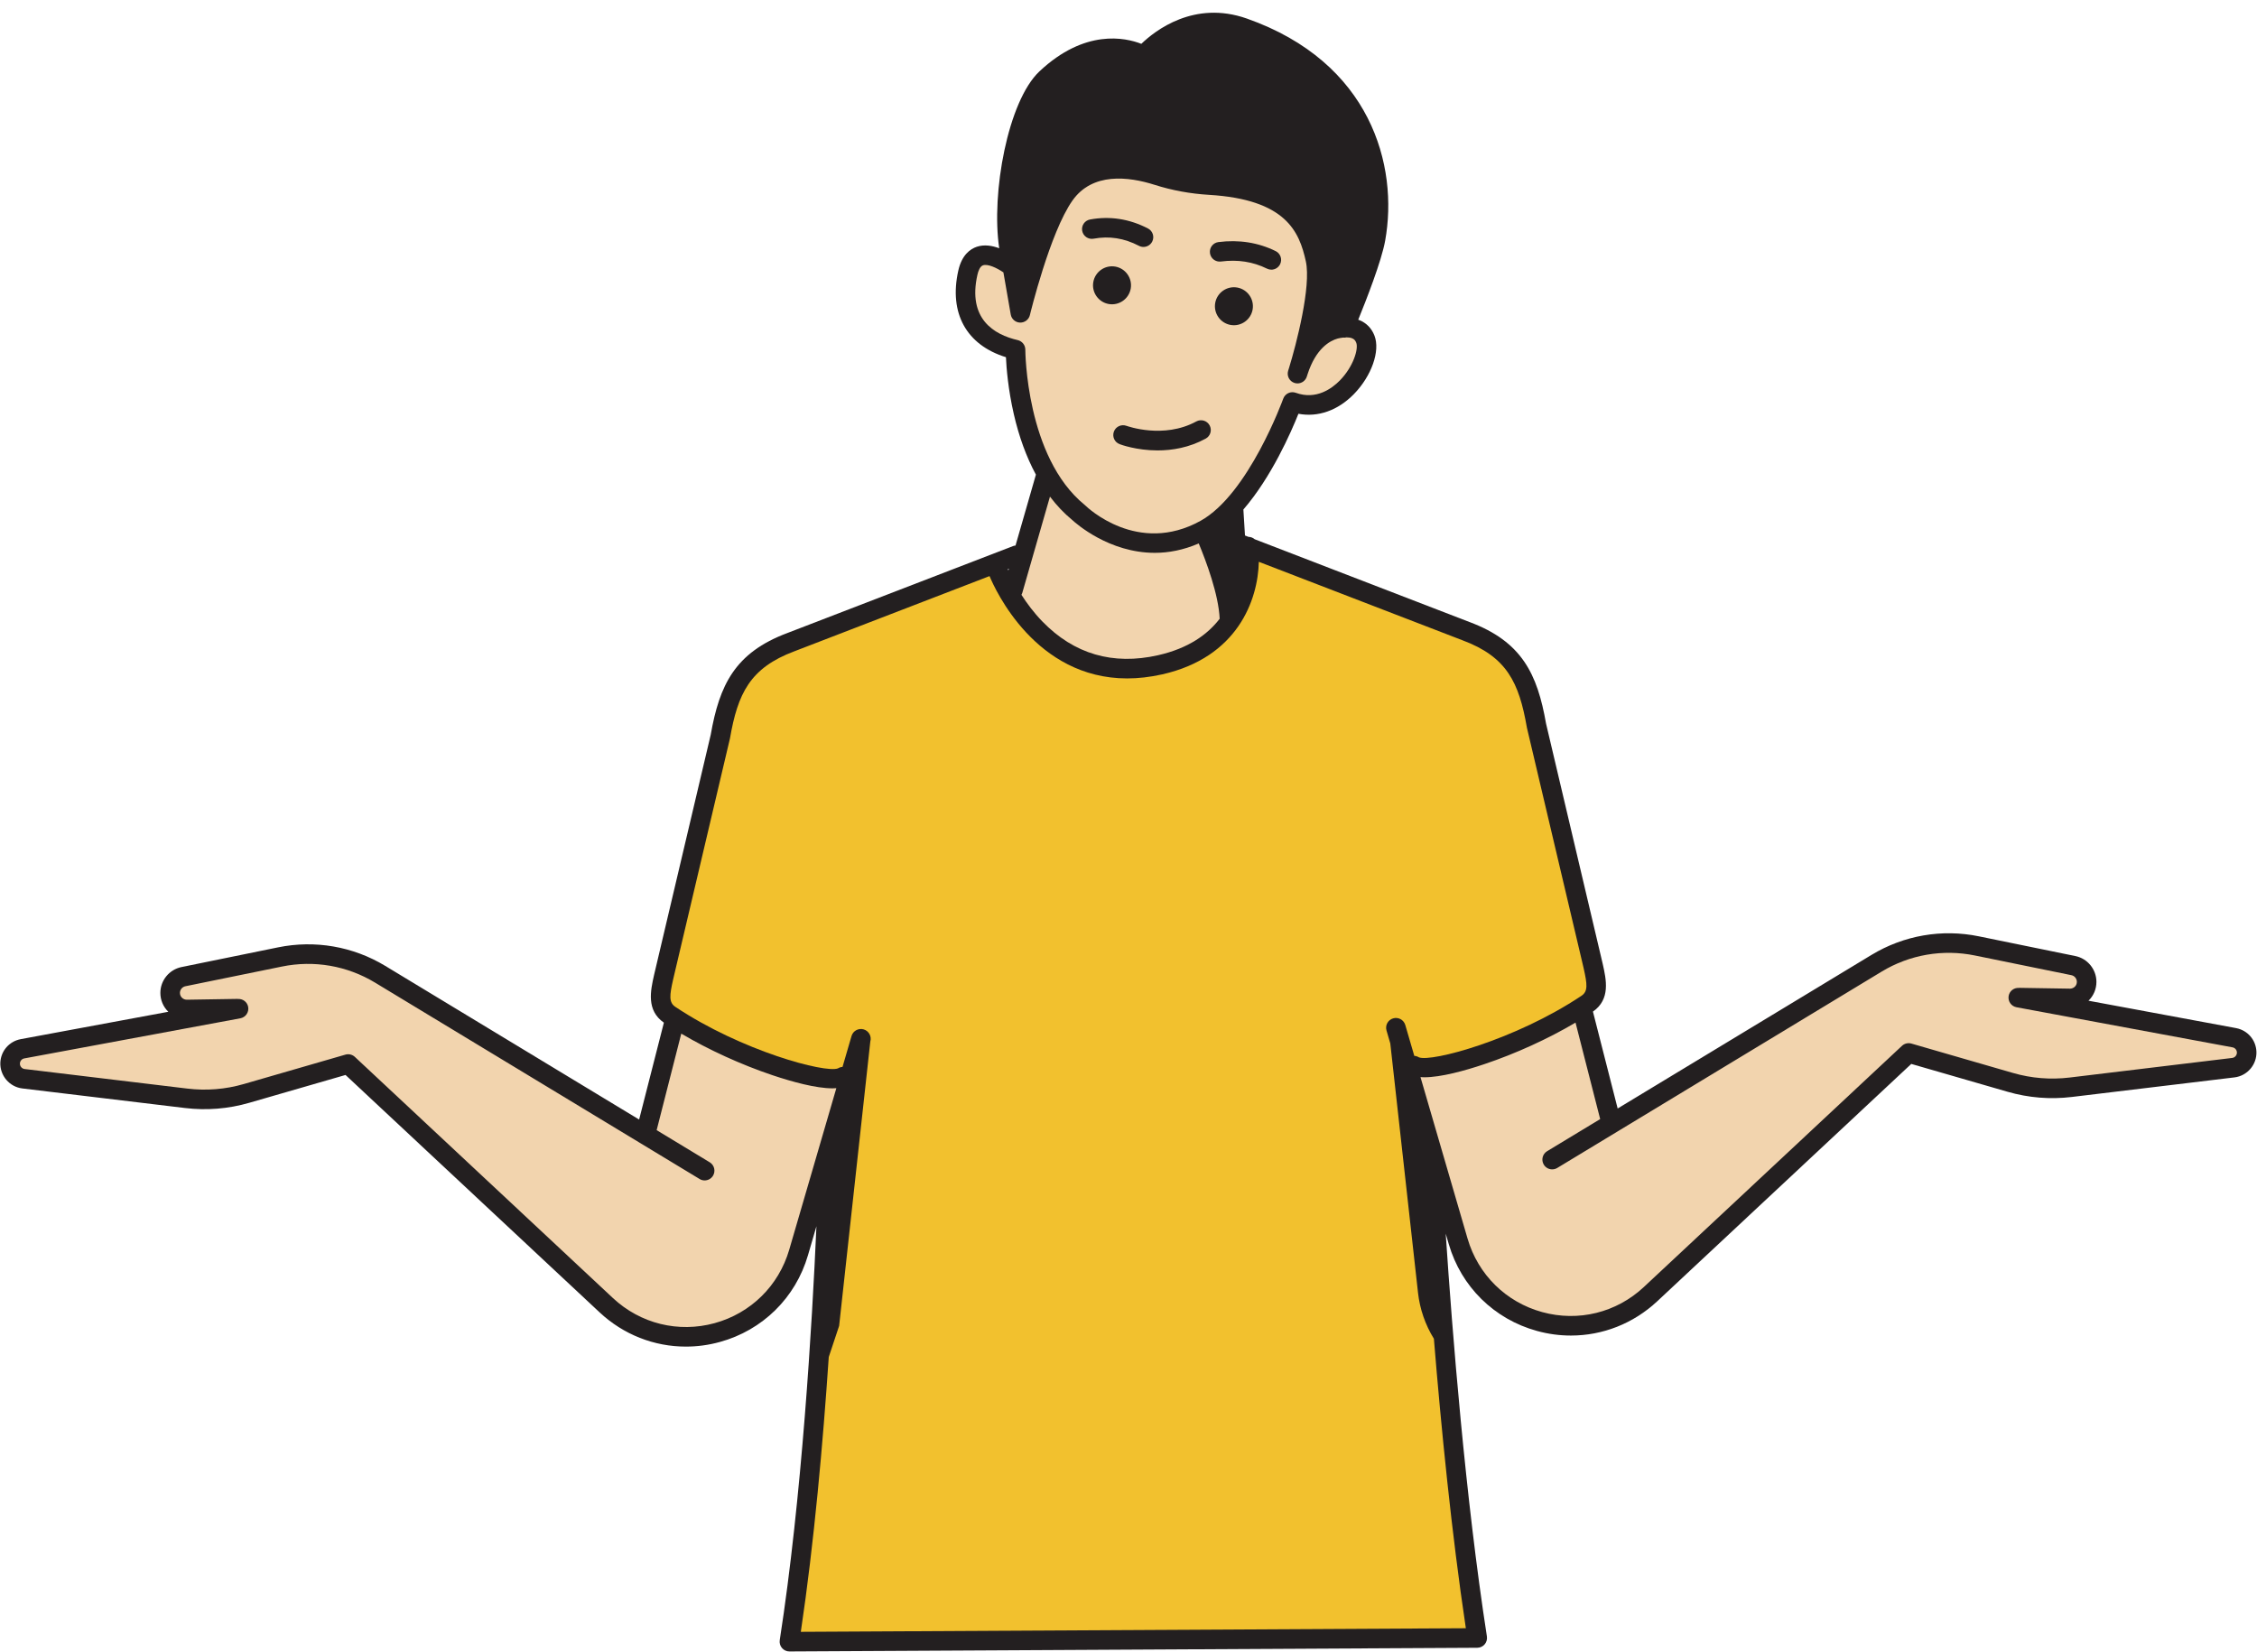
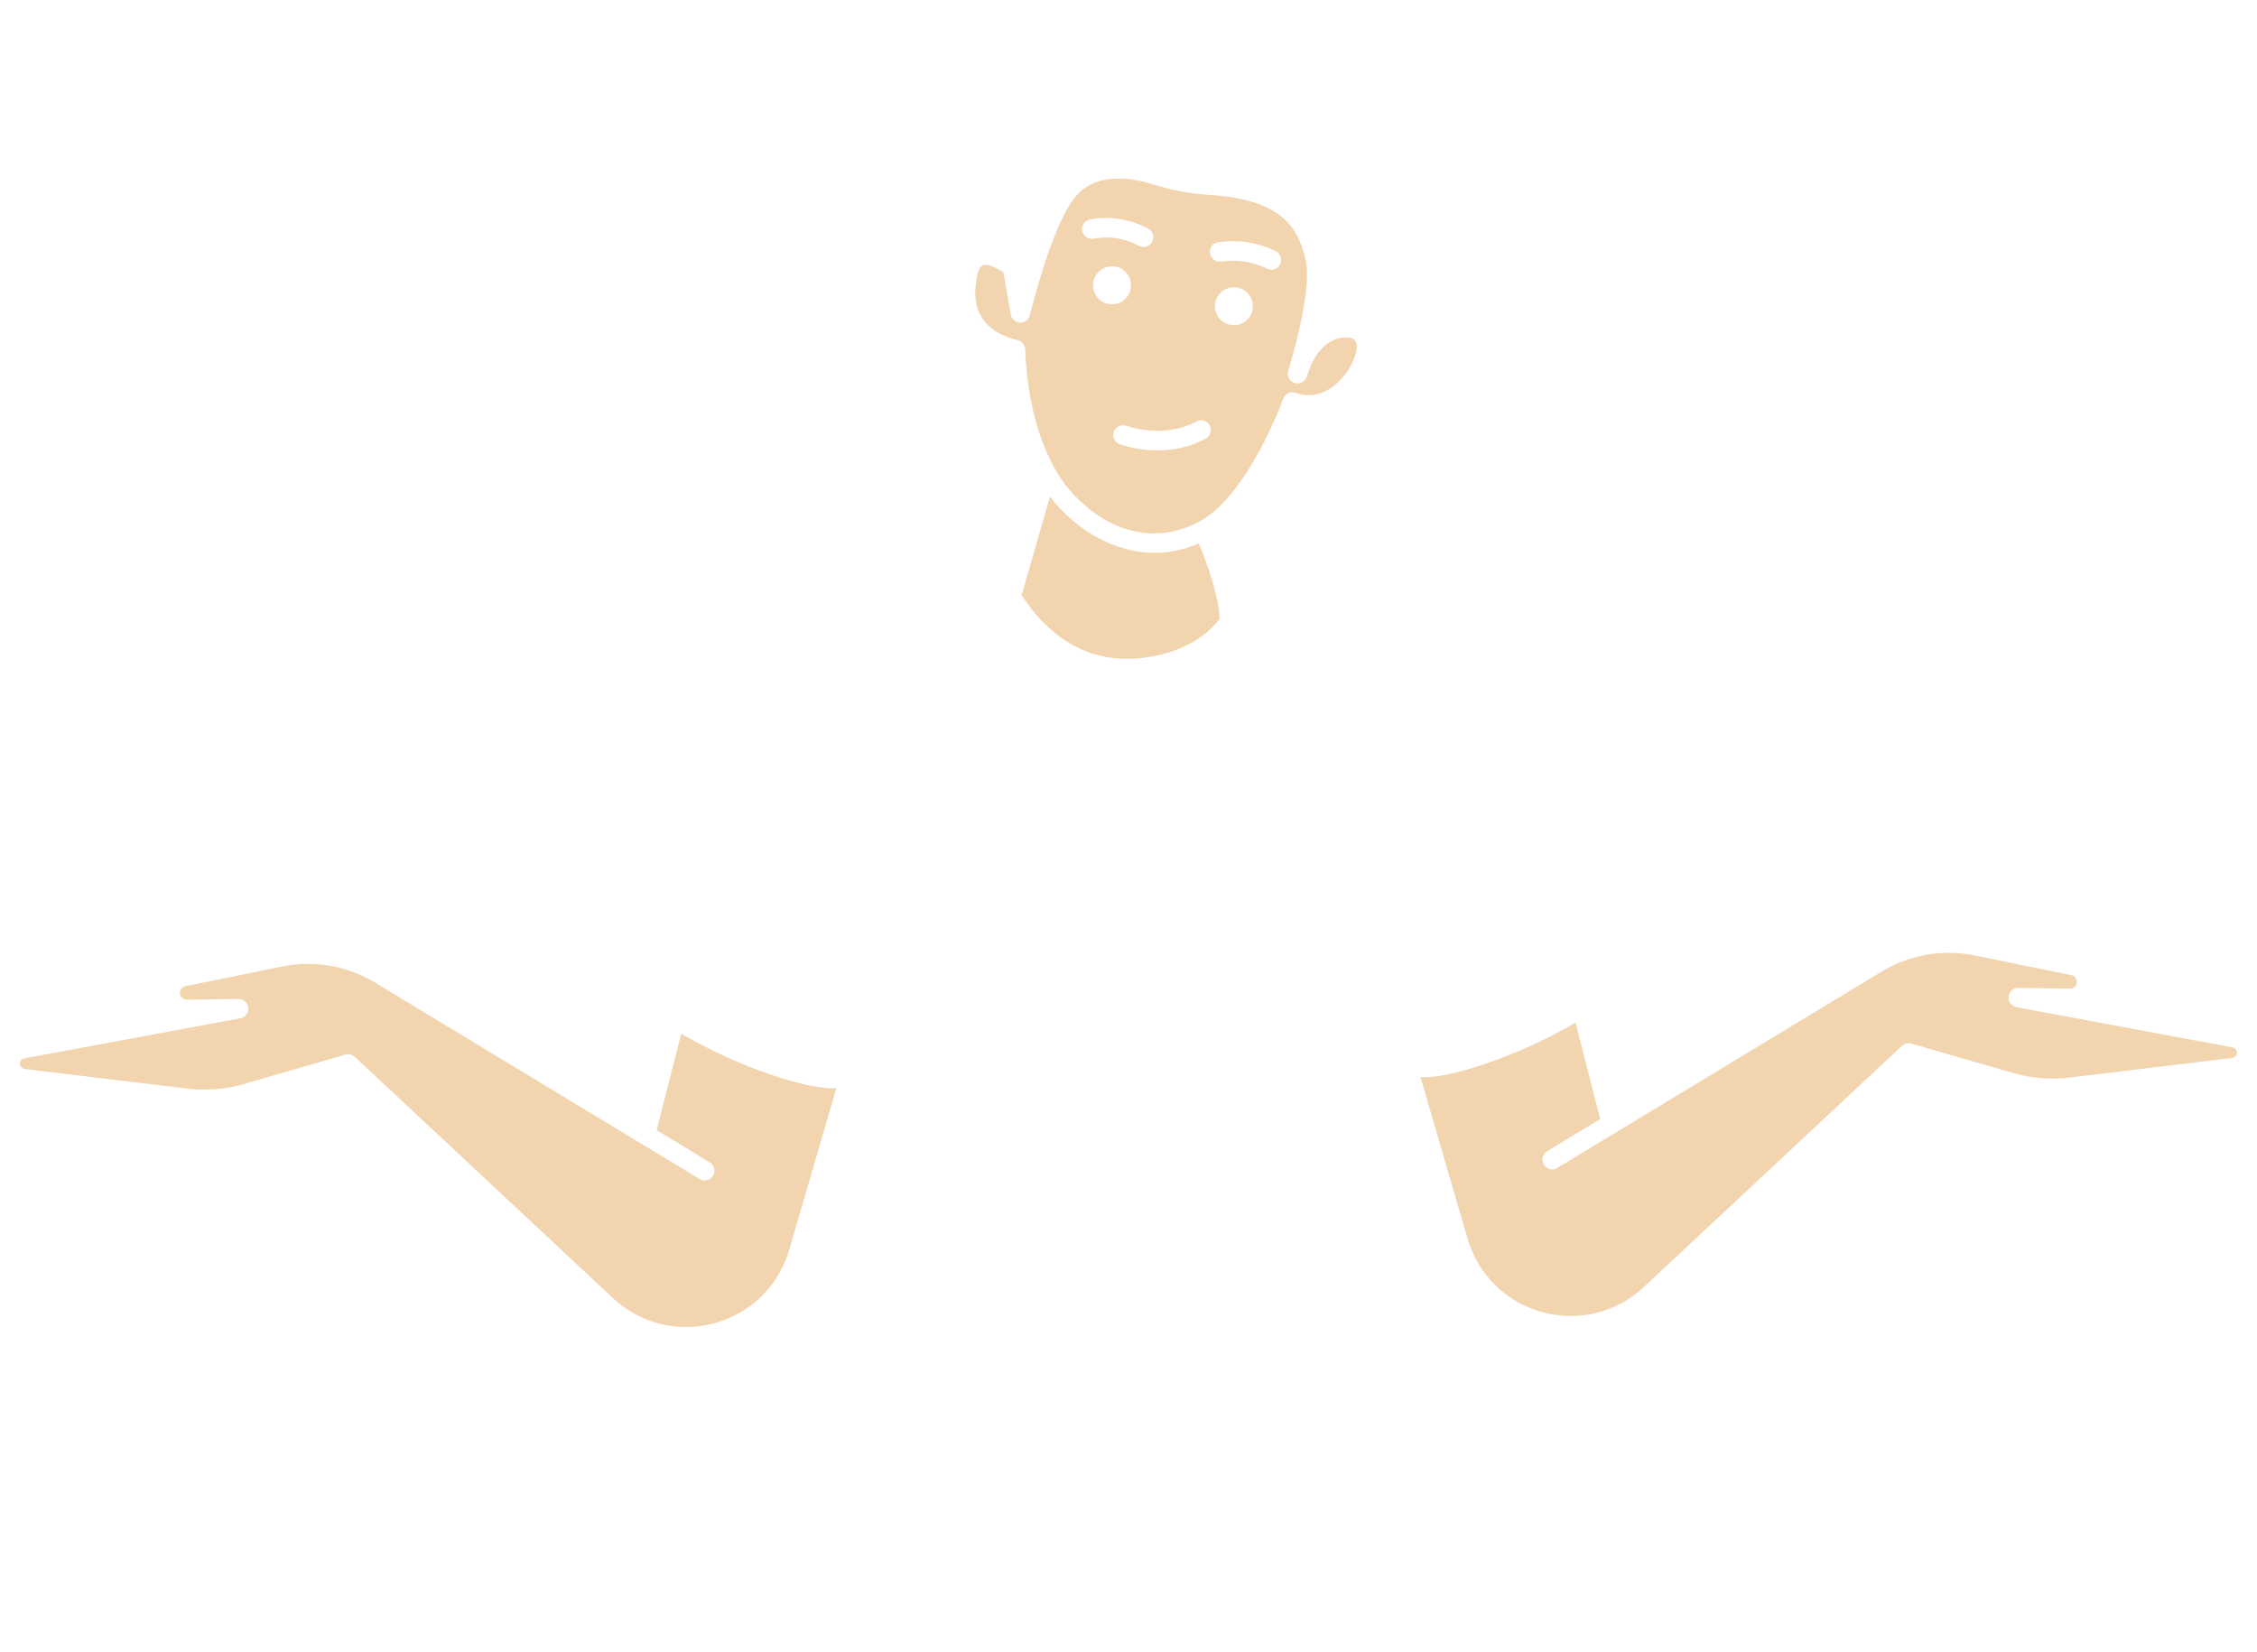
<svg xmlns="http://www.w3.org/2000/svg" data-name="Layer 2" height="506.5" preserveAspectRatio="xMidYMid meet" version="1.0" viewBox="-0.1 -3.9 692.1 506.5" width="692.1" zoomAndPan="magnify">
  <g data-name="Layer 2" id="change1_1">
-     <path d="m685.59,311.39l-45.26-8.4s.01-.01.02-.02c1.56-1.53,2.41-3.58,2.41-5.76,0-3.83-2.72-7.16-6.46-7.92l-29.6-6.05c-11.33-2.32-23.02-.29-32.91,5.7l-77.84,47.1-7.58-29.71c5.43-3.78,4.09-9.79,3-14.63l-17.38-73.7c-2.66-15.18-7.37-25.14-23.49-31.15l-65.85-25.38c-.52-.45-1.18-.72-1.9-.73l-1.08-.42-.49-7.97c8.61-9.96,14.61-23.67,16.88-29.36,5.99,1.13,12.05-.98,16.99-6.01,5.43-5.55,8.15-13.26,6.33-17.94-.86-2.24-2.45-3.88-4.59-4.75-.13-.05-.26-.09-.39-.14,2.45-6.02,7.11-17.92,8.25-24.19,4.18-23.09-4.41-54.79-42.41-68.17-16.16-5.7-28.15,3.7-32.35,7.75-4.92-1.92-17.32-4.65-31.25,8.45-9.68,9.11-14.85,37.35-12.33,54.24-2.16-.81-4.61-1.22-6.89-.45-1.98.67-4.57,2.48-5.65,7.27-2.95,13.08,2.49,22.86,14.6,26.59.15,3.32.67,9.84,2.4,17.4,1.6,7,3.89,13.25,6.79,18.62l-6.25,21.74c-.26.02-.52.07-.77.17l-69.17,26.65c-16.14,6.03-20.85,15.99-23.52,31.17l-17.3,73.36-.08.34c-1.09,4.84-2.42,10.84,3.01,14.63l-7.59,29.71-77.83-47.11c-9.9-5.99-21.58-8.01-32.91-5.69l-29.6,6.04c-3.75.77-6.47,4.1-6.47,7.92,0,2.19.86,4.24,2.42,5.77l.02.02-45.27,8.4c-3.52.66-6.09,3.62-6.24,7.2-.16,3.96,2.79,7.43,6.73,7.91l49.86,6c6.66.8,13.31.27,19.76-1.6l29.5-8.53,77.91,72.8c7.33,6.85,16.75,10.5,26.45,10.5,3.46,0,6.95-.46,10.4-1.41,13.13-3.6,23.24-13.55,27.05-26.62l2.59-8.87c-1.32,30.02-4.46,83.19-11.25,126.93-.13.86.12,1.75.69,2.41.57.67,1.4,1.05,2.28,1.05h.01l210.92-1.13c.87-.01,1.7-.39,2.27-1.06.56-.66.81-1.54.68-2.4-6.6-42.51-10.63-93.44-12.63-123.54l.94,3.22c3.81,13.07,13.93,23.02,27.06,26.62,3.44.95,6.94,1.41,10.39,1.41,9.71,0,19.12-3.65,26.46-10.5l77.91-72.8,29.5,8.53c6.45,1.87,13.1,2.4,19.76,1.6l49.86-6c3.94-.48,6.89-3.95,6.72-7.91-.15-3.58-2.71-6.54-6.24-7.2Zm-376.48-140.36c-.07-.16-.12-.3-.17-.41l.33-.13-.16.54Z" fill="#231f20" />
-   </g>
+     </g>
  <g data-name="Layer 1">
    <g id="change2_1">
-       <path d="m434.73,392.55l-8.5-76.45-1.16-3.98c-.47-1.59.45-3.26,2.04-3.72,1.59-.47,3.25.45,3.72,2.04l2.76,9.46c.48.03.97.17,1.41.45,3.84,1.52,29.52-5.31,49.85-18.87,2.04-1.36,1.78-3.51.67-8.46l-.08-.35-17.31-73.38s-.02-.11-.03-.17c-2.4-13.7-6.1-21.58-19.72-26.66l-62.46-24.07c-.29,11.79-6.53,29.28-29.59,34.51-3.83.86-7.43,1.25-10.8,1.25-28.09,0-40.44-27.16-42.19-31.38l-59.84,23.06c-13.65,5.1-17.36,12.98-19.75,26.68-.01.06-.02.11-.04.17l-17.38,73.72c-1.12,4.96-1.37,7.11.66,8.47,20.34,13.56,46.01,20.39,49.86,18.87.44-.28.92-.42,1.41-.45l2.76-9.47c.46-1.59,2.13-2.5,3.72-2.04,1.59.47,2.5,2.13,2.04,3.72l-9.56,87.2-3.18,9.55c-1.77,26.26-4.48,56.89-8.57,84.28l203.93-1.1c-4.38-29.12-7.59-61.72-9.8-88.78-2.64-4.28-4.31-9.09-4.87-14.1Z" fill="#f2c12e" />
-     </g>
+       </g>
    <g id="change3_1">
      <path d="m355,197.04c9.37-2.12,15.24-6.4,18.91-11.19-.34-7.48-4.15-17.64-6.42-23.09-4.75,2.05-9.28,2.88-13.47,2.88-14.01,0-24.13-8.97-25.39-10.13-2.45-2.01-4.7-4.4-6.76-7.11l-8.49,29.53c-.06.21-.15.4-.25.59,1.65,2.57,3.77,5.45,6.42,8.18,9.7,10,21.63,13.47,35.46,10.34Zm-99.8,132.82c-5.13,0-12.39-2.01-18.4-4.02-9.69-3.26-19.59-7.79-27.99-12.76l-7.55,29.6,16.27,9.85c1.42.86,1.87,2.7,1.02,4.12-.57.93-1.56,1.45-2.57,1.45-.53,0-1.07-.14-1.55-.44l-99.48-60.2c-8.6-5.21-18.75-6.97-28.6-4.95l-29.6,6.04c-.97.2-1.67,1.06-1.67,2.04,0,.57.22,1.1.63,1.49.4.4.93.59,1.49.6l15.47-.25c.07,0,.15.01.22.02,1.49-.08,2.83.93,3.11,2.43.3,1.63-.77,3.2-2.4,3.5l-66.25,12.3c-.76.14-1.31.78-1.34,1.55-.04.85.6,1.6,1.44,1.7l49.86,6c5.86.71,11.71.24,17.38-1.4l31.14-9.01c1.01-.29,2.11-.03,2.88.69l79.15,73.97c8.42,7.86,20.07,10.73,31.17,7.69,11.11-3.05,19.66-11.47,22.88-22.52l14.45-49.54c-.38.03-.76.05-1.16.05Zm429.3-12.57l-66.25-12.3c-1.63-.3-2.7-1.87-2.4-3.5.28-1.5,1.62-2.51,3.11-2.43.08,0,.15-.02.22-.02l15.47.25c.52-.01,1.09-.2,1.49-.6.4-.39.62-.92.62-1.48,0-.99-.7-1.85-1.66-2.05l-29.6-6.04c-9.85-2.01-20.01-.26-28.61,4.95l-99.47,60.21c-.49.29-1.02.43-1.55.43-1.02,0-2.01-.52-2.57-1.45-.86-1.42-.4-3.26,1.01-4.12l16.28-9.85-7.56-29.59c-8.39,4.97-18.3,9.5-27.98,12.75-6.01,2.02-13.27,4.02-18.4,4.02-.4,0-.79-.02-1.16-.05l14.44,49.54c3.23,11.05,11.78,19.47,22.88,22.52,11.11,3.05,22.76.17,31.17-7.69l79.16-73.97c.77-.72,1.86-.98,2.88-.69l31.14,9.01c5.66,1.64,11.51,2.11,17.37,1.41l49.86-6.01c.85-.1,1.48-.85,1.45-1.7-.03-.77-.59-1.41-1.34-1.55ZM314.31,103.33c0-1.4-.97-2.61-2.33-2.93-7.32-1.69-15.4-6.54-12.36-20.03.26-1.15.77-2.58,1.72-2.91,1.49-.5,4.24.8,6.25,2.17l2.25,12.92c.24,1.4,1.44,2.44,2.86,2.48,1.41.03,2.68-.91,3.01-2.29.06-.26,6.15-25.39,13.07-35.16,6.12-8.65,17.1-7.38,25.24-4.78,5.3,1.68,10.88,2.71,16.6,3.05,23.6,1.41,27.71,11.26,29.71,20.39,1.69,7.7-2.93,25.48-5.16,32.72-.09.28-.18.57-.27.86-.47,1.58.41,3.24,1.99,3.73.29.09.59.13.89.13,1.27,0,2.45-.81,2.85-2.09.03-.08.11-.33.23-.72,2.57-7.94,6.83-10.27,9.24-10.95.5-.12,1.02-.21,1.53-.28.16-.01.26-.01.29-.01.3.03.59,0,.87-.07.65,0,1.25.08,1.74.29.61.25.99.65,1.26,1.36.73,1.88-.87,7.32-5.03,11.57-2.35,2.39-7.22,6.07-13.51,3.78-.75-.27-1.58-.24-2.3.1-.72.34-1.28.96-1.55,1.71-.11.29-10.64,29.32-25.38,37.47-19.23,10.62-34.68-4.1-35.32-4.73-.06-.07-.13-.13-.21-.19-18.01-14.67-18.18-47.26-18.18-47.59Zm32.32-18.71c.56-3.17-1.55-6.19-4.71-6.76-3.17-.56-6.19,1.55-6.76,4.71s1.55,6.19,4.71,6.76c3.17.56,6.19-1.55,6.76-4.71Zm32.67-.34c-3.17-.56-6.19,1.55-6.76,4.71-.56,3.17,1.55,6.19,4.71,6.76,3.17.56,6.19-1.55,6.76-4.71.56-3.17-1.55-6.19-4.71-6.76Zm-8.37-10.57c.21,1.64,1.71,2.81,3.36,2.59,5.17-.66,9.8.05,14.14,2.19.43.21.88.31,1.32.31,1.11,0,2.17-.62,2.69-1.68.73-1.49.12-3.28-1.37-4.02-5.36-2.63-11.26-3.56-17.55-2.76-1.64.21-2.81,1.71-2.59,3.36Zm-25.58,52.99c-1.55-.59-3.28.19-3.87,1.73-.59,1.55.18,3.28,1.73,3.87.33.13,5.17,1.93,11.67,1.93,4.44,0,9.65-.84,14.74-3.62,1.46-.79,1.99-2.62,1.2-4.07-.79-1.46-2.62-1.99-4.07-1.2-10.05,5.48-21.23,1.41-21.4,1.35Zm-13.6-59.81c.3,1.63,1.87,2.71,3.49,2.41,4.83-.89,9.38-.17,13.92,2.19.44.23.91.34,1.38.34,1.08,0,2.13-.59,2.67-1.62.76-1.47.19-3.28-1.28-4.04-5.69-2.95-11.67-3.88-17.77-2.76-1.63.3-2.71,1.86-2.41,3.49Z" fill="#f2d4ae" />
    </g>
  </g>
</svg>